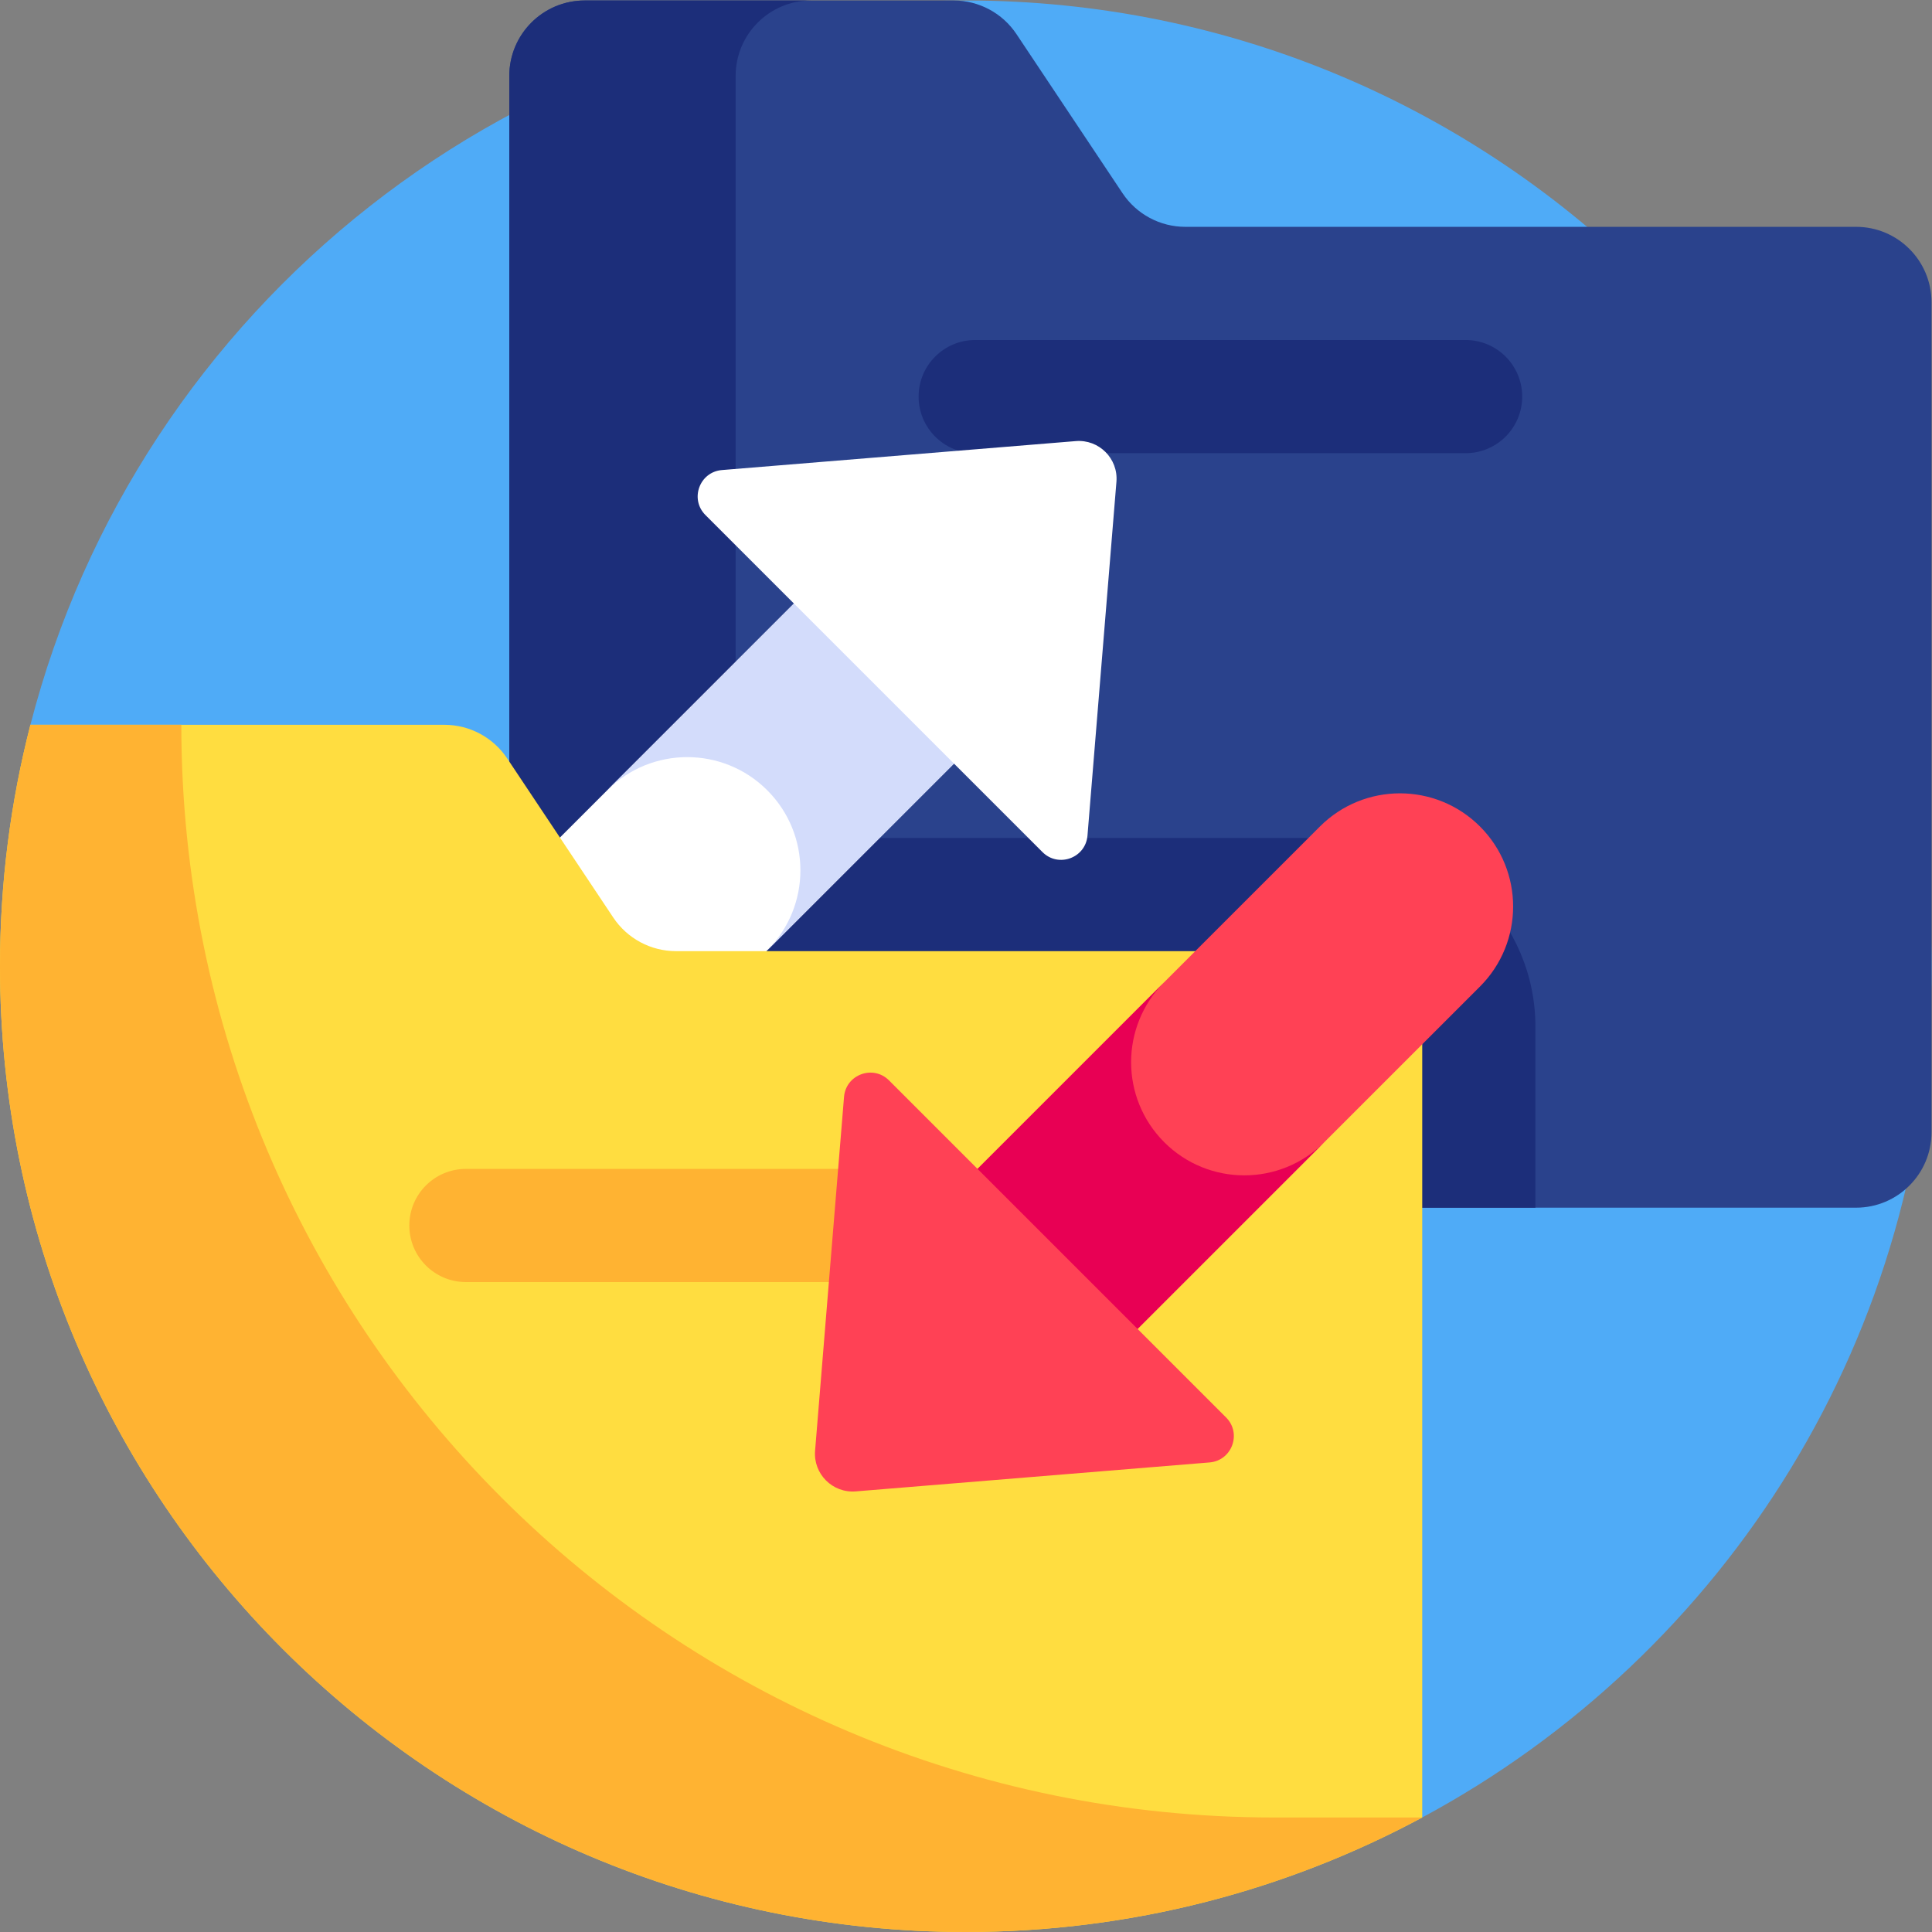
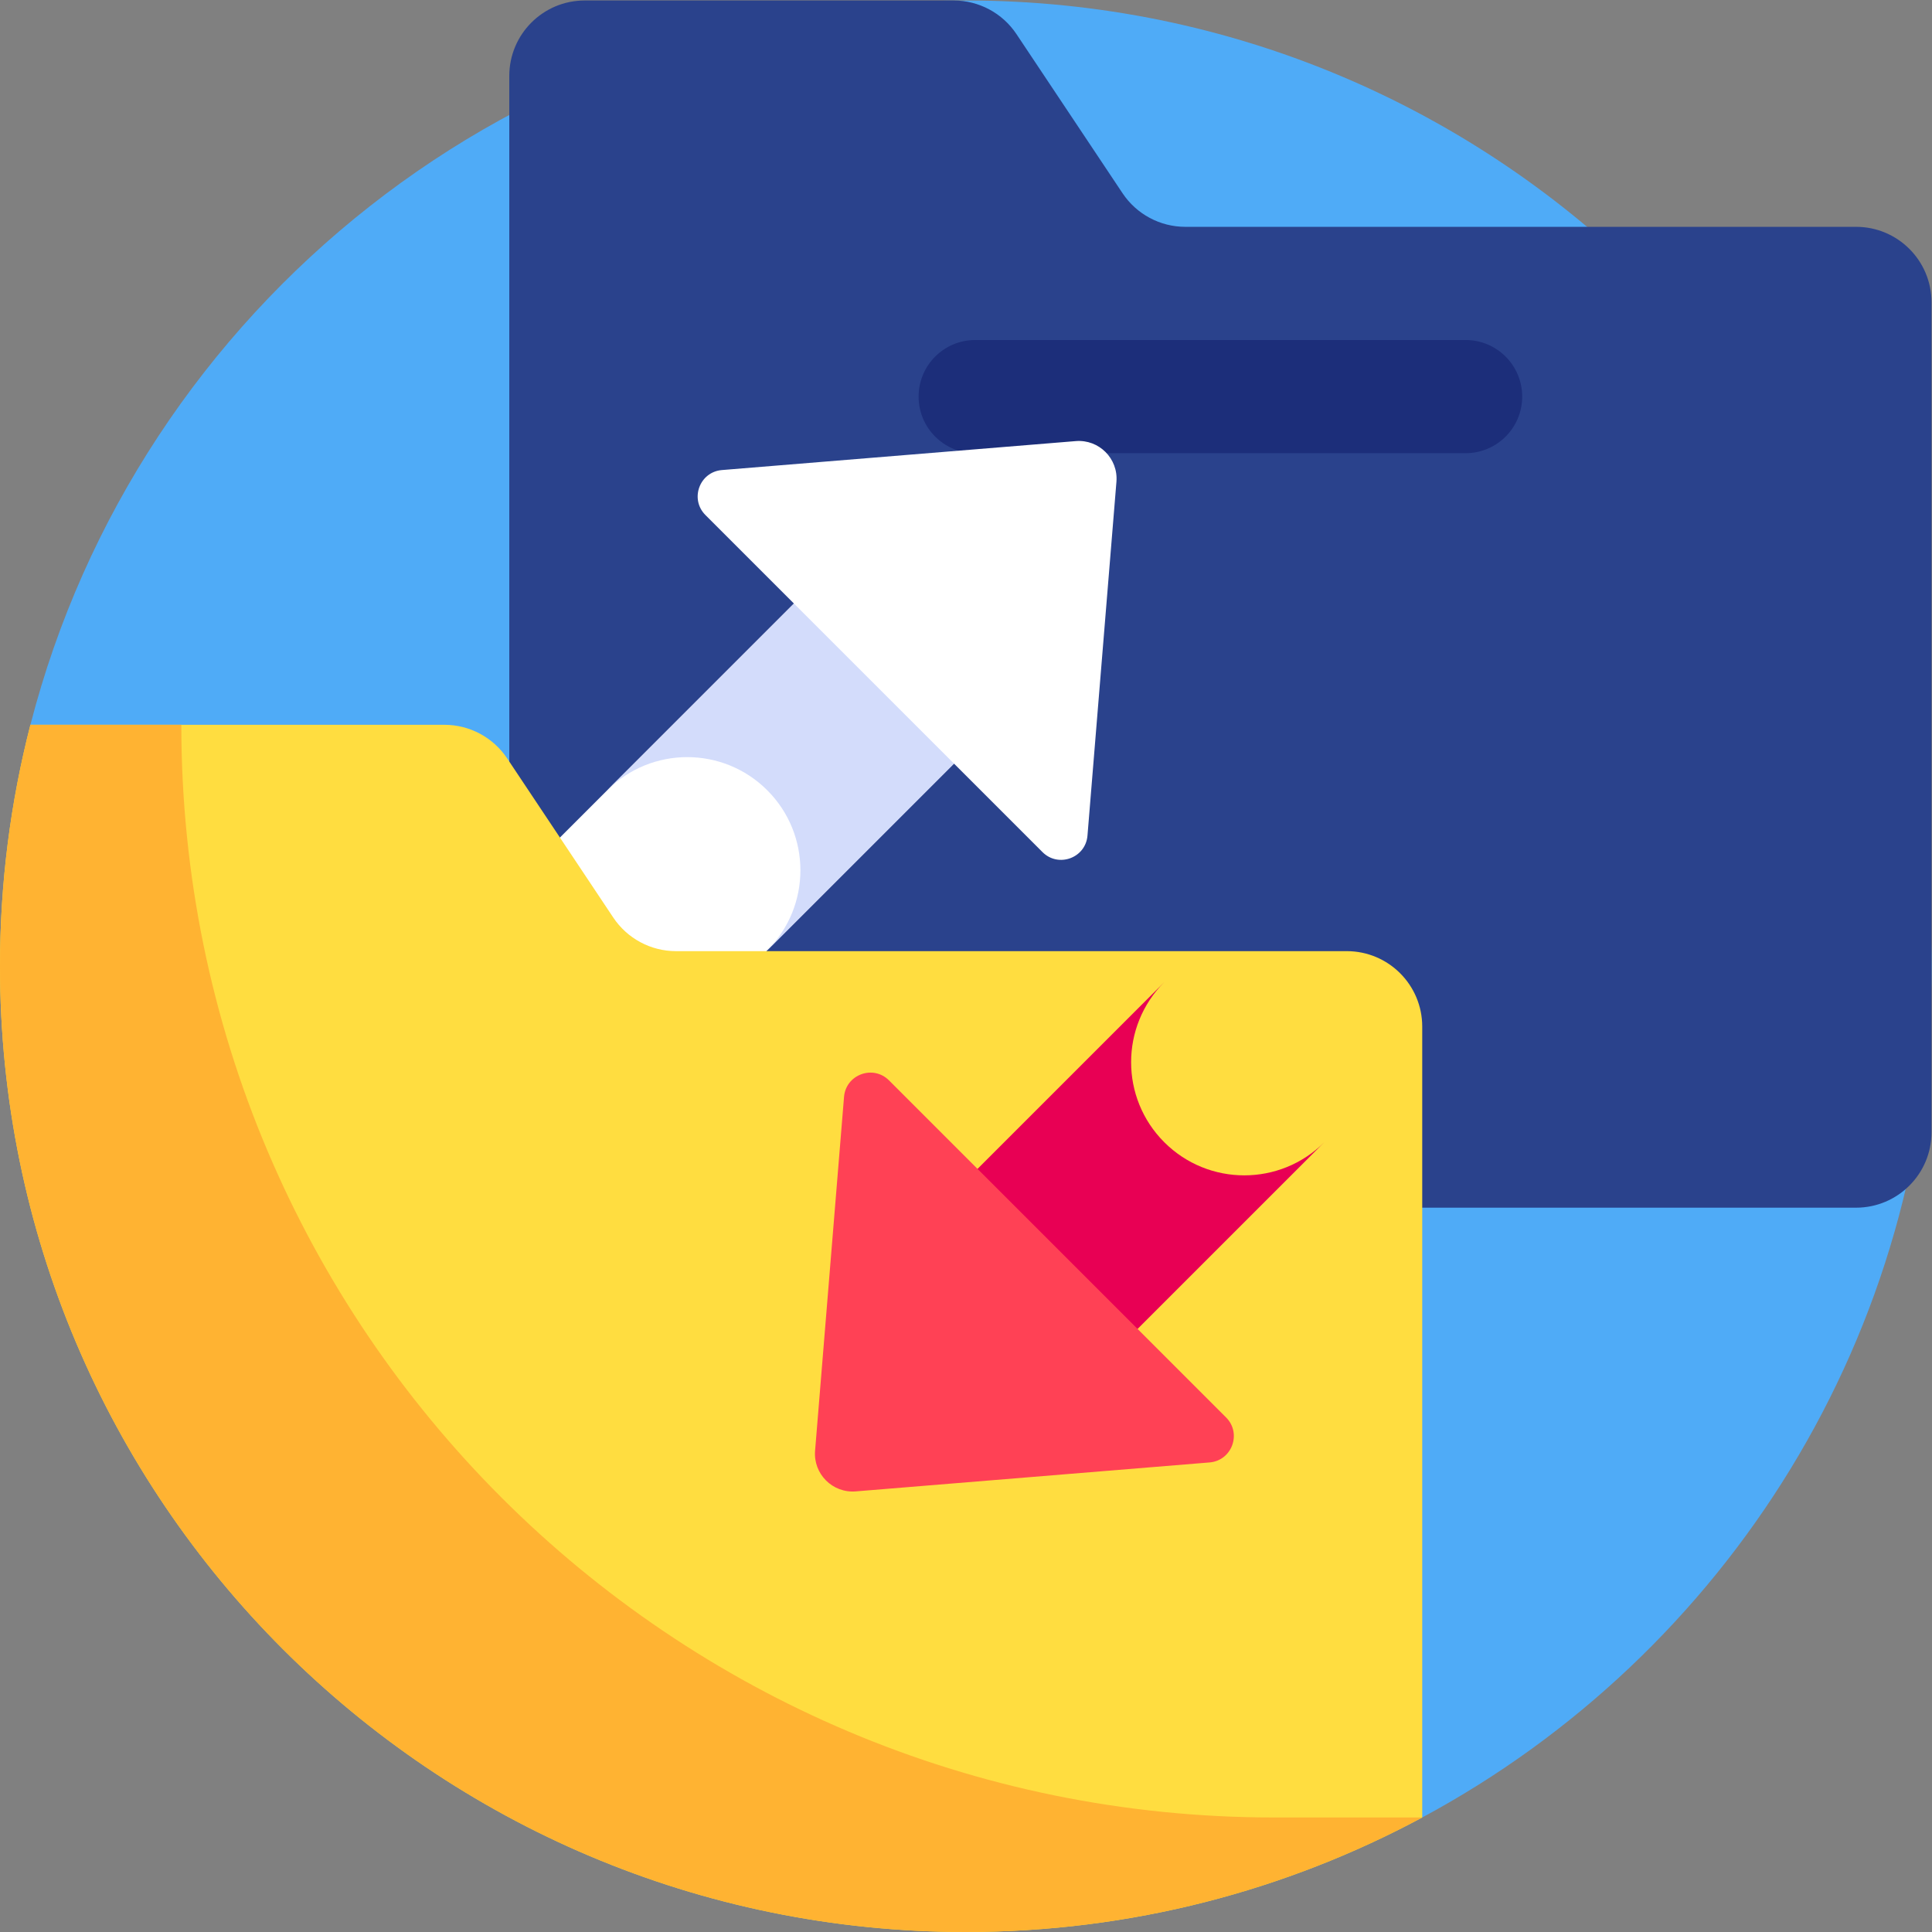
<svg xmlns="http://www.w3.org/2000/svg" version="1.1" id="svg1881" xml:space="preserve" width="682.667" height="682.667" viewBox="0 0 682.667 682.667">
  <rect x="0" y="0" width="682.667" height="682.667" fill="#808080" stroke="none" />
  <defs id="defs1885">
    <clipPath clipPathUnits="userSpaceOnUse" id="clipPath1895">
      <path d="M 0,512 H 512 V 0 H 0 Z" id="path1893" />
    </clipPath>
  </defs>
  <g id="g1887" transform="matrix(1.333,0,0,-1.333,0,682.667)">
    <g id="g1889">
      <g id="g1891" clip-path="url(#clipPath1895)">
        <g id="g1897" transform="translate(256,512)">
          <path d="M 0,0 C -119.286,0 -219.516,-81.585 -247.935,-192 L 121,-481.643 C 201.359,-438.46 256,-353.615 256,-256 256,-114.615 141.385,0 0,0" style="fill:#4fabf7;fill-opacity:1;fill-rule:nonzero;stroke:none" id="path1899" />
        </g>
        <g id="g1901" transform="translate(297.562,460.906)">
          <path d="m 0,0 -28.125,42.188 c -3.709,5.564 -9.954,8.906 -16.641,8.906 h -97.796 c -11.046,0 -20,-8.954 -20,-20 v -280 c 0,-11.046 8.954,-20 20,-20 h 336.999 c 11.046,0 20,8.954 20,20 v 220 c 0,11.046 -8.954,20 -20,20 H 16.641 C 9.954,-8.906 3.709,-5.564 0,0" style="fill:#2a428c;fill-opacity:1;fill-rule:nonzero;stroke:none" id="path1903" />
        </g>
        <g id="g1905" transform="translate(388.5,392)">
          <path d="m 0,0 h -130 c -8.284,0 -15,6.716 -15,15 0,8.284 6.716,15 15,15 H 0 C 8.284,30 15,23.284 15,15 15,6.716 8.284,0 0,0" style="fill:#1c2e7a;fill-opacity:1;fill-rule:nonzero;stroke:none" id="path1907" />
        </g>
        <g id="g1909" transform="translate(357,290)">
-           <path d="m 0,0 h -162 v 202 c 0,11.046 8.954,20 20,20 h -60 c -11.046,0 -20,-8.954 -20,-20 V -78 c 0,-11.046 8.954,-20 20,-20 H 50 v 48 C 50,-22.43 27.57,0 0,0" style="fill:#1c2e7a;fill-opacity:1;fill-rule:nonzero;stroke:none" id="path1911" />
-         </g>
+           </g>
        <g id="g1913" transform="translate(267.023,323.859)">
          <path d="M 0,0 -42.426,42.427 -147.332,-62.479 c -11.715,-11.716 -11.715,-30.71 0,-42.426 v 0 c 11.716,-11.716 30.711,-11.716 42.427,0 z" style="fill:#ffffff;fill-opacity:1;fill-rule:nonzero;stroke:none" id="path1915" />
        </g>
        <g id="g1917" transform="translate(224.597,366.286)">
          <path d="m 0,0 -63.64,-63.64 c 11.716,11.716 30.711,11.716 42.427,0 11.715,-11.715 11.715,-30.711 0,-42.426 l 63.639,63.639 z" style="fill:#d3dcfb;fill-opacity:1;fill-rule:nonzero;stroke:none" id="path1919" />
        </g>
        <g id="g1921" transform="translate(285.159,395.204)">
          <path d="m 0,0 -93.784,-7.675 c -5.945,-0.487 -8.596,-7.709 -4.379,-11.927 l 89.344,-89.343 c 4.217,-4.218 11.44,-1.566 11.926,4.379 l 7.675,93.784 C 11.286,-4.631 6.151,0.503 0,0" style="fill:#ffffff;fill-opacity:1;fill-rule:nonzero;stroke:none" id="path1923" />
        </g>
        <g id="g1925" transform="translate(357,260)">
          <path d="m 0,0 h -177.796 c -6.687,0 -12.932,3.342 -16.641,8.906 l -28.125,42.188 c -3.71,5.564 -9.955,8.906 -16.642,8.906 H -348.935 C -354.2,39.544 -357,18.099 -357,-4 c 0,-141.385 114.615,-256 256,-256 43.77,0 84.968,10.994 121,30.357 V -20 C 20,-8.954 11.046,0 0,0" style="fill:#ffdd40;fill-opacity:1;fill-rule:nonzero;stroke:none" id="path1927" />
        </g>
        <g id="g1929" transform="translate(48.065,320)">
          <path d="m 0,0 v 0 h -40 c -5.265,-20.455 -8.065,-41.9 -8.065,-64 0,-141.384 114.615,-256 256,-256 43.769,0 84.967,10.995 121,30.357 H 289.643 C 129.677,-289.643 0,-159.965 0,0" style="fill:#ffb332;fill-opacity:1;fill-rule:nonzero;stroke:none" id="path1931" />
        </g>
        <g id="g1933" transform="translate(253.5,172.282)">
-           <path d="m 0,0 h -130 c -8.284,0 -15,6.716 -15,15 0,8.284 6.716,15 15,15 H 0 C 8.284,30 15,23.284 15,15 15,6.716 8.284,0 0,0" style="fill:#ffb332;fill-opacity:1;fill-rule:nonzero;stroke:none" id="path1935" />
-         </g>
+           </g>
        <g id="g1937" transform="translate(244.977,188.141)">
-           <path d="M 0,0 42.426,-42.427 147.332,62.479 c 11.715,11.716 11.715,30.71 0,42.426 v 0 c -11.716,11.716 -30.711,11.716 -42.427,0 z" style="fill:#ff4155;fill-opacity:1;fill-rule:nonzero;stroke:none" id="path1939" />
-         </g>
+           </g>
        <g id="g1941" transform="translate(287.403,145.714)">
          <path d="m 0,0 63.64,63.64 c -11.716,-11.716 -30.711,-11.716 -42.427,0 -11.715,11.715 -11.715,30.711 0,42.426 L -42.426,42.427 Z" style="fill:#e80054;fill-opacity:1;fill-rule:nonzero;stroke:none" id="path1943" />
        </g>
        <g id="g1945" transform="translate(226.841,116.796)">
          <path d="m 0,0 93.784,7.675 c 5.945,0.487 8.596,7.709 4.379,11.927 L 8.819,108.945 c -4.217,4.218 -11.44,1.566 -11.926,-4.379 L -10.782,10.782 C -11.286,4.631 -6.151,-0.503 0,0" style="fill:#ff4155;fill-opacity:1;fill-rule:nonzero;stroke:none" id="path1947" />
        </g>
      </g>
    </g>
  </g>
</svg>